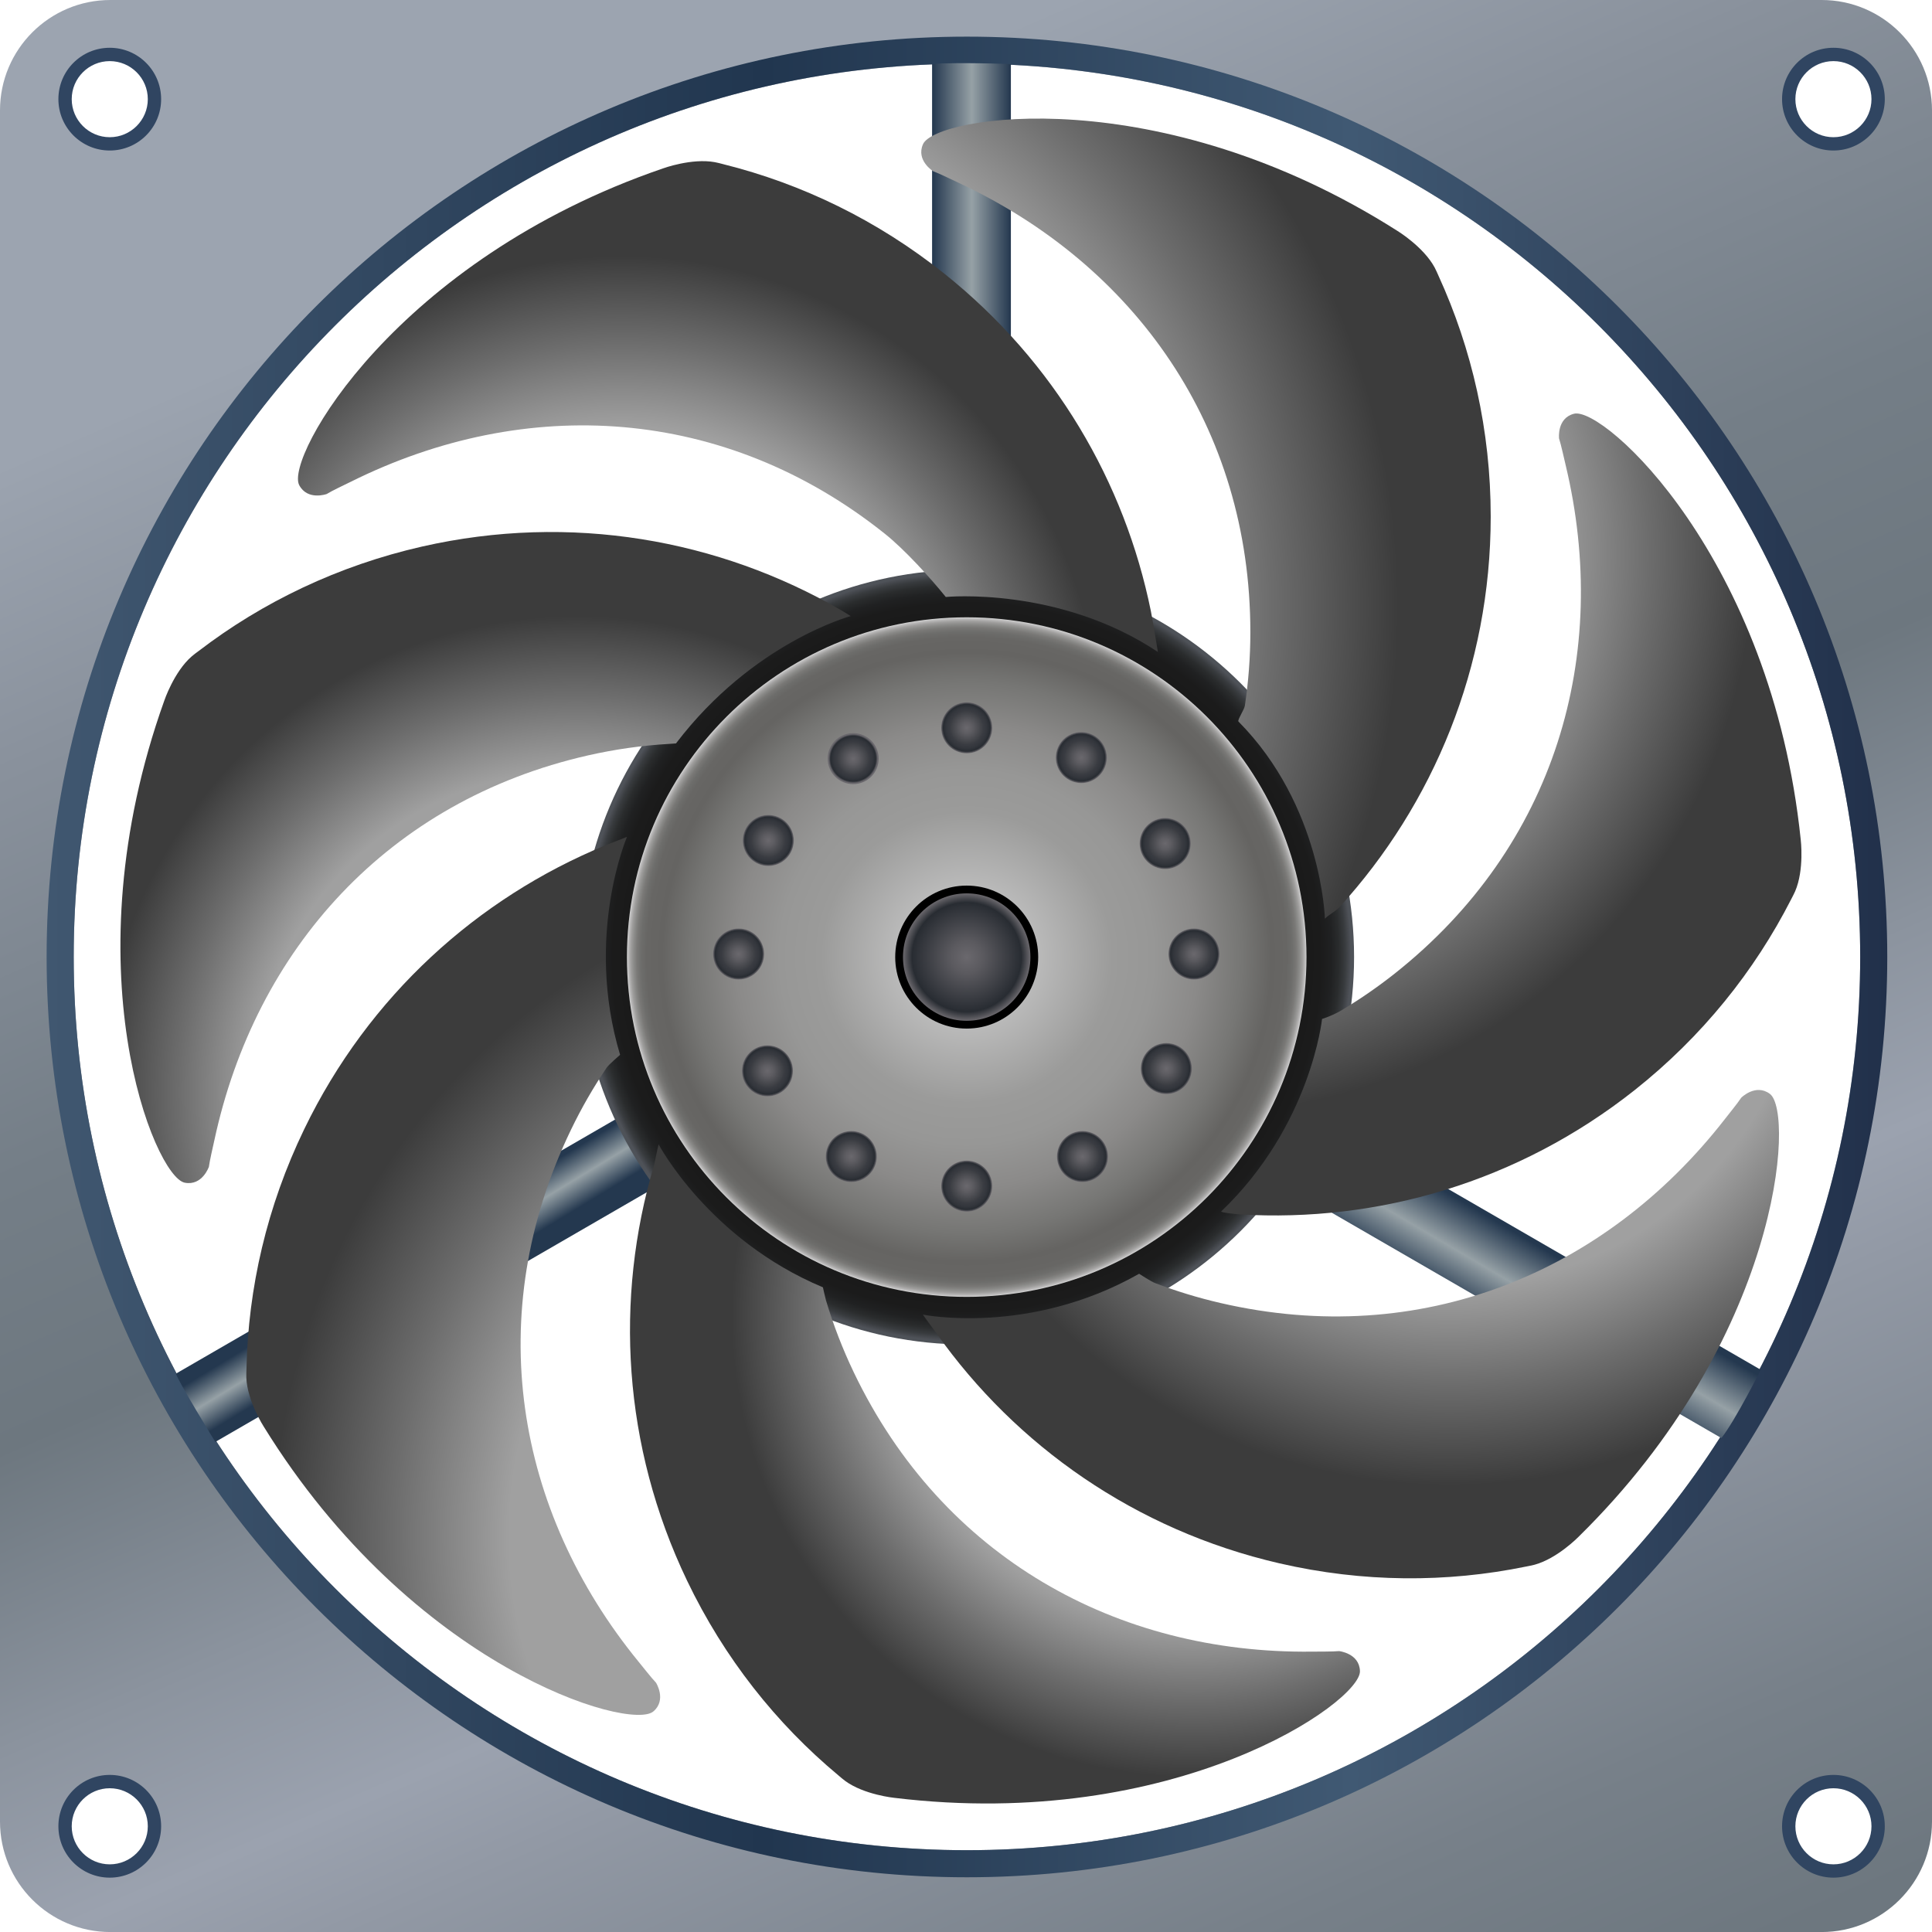
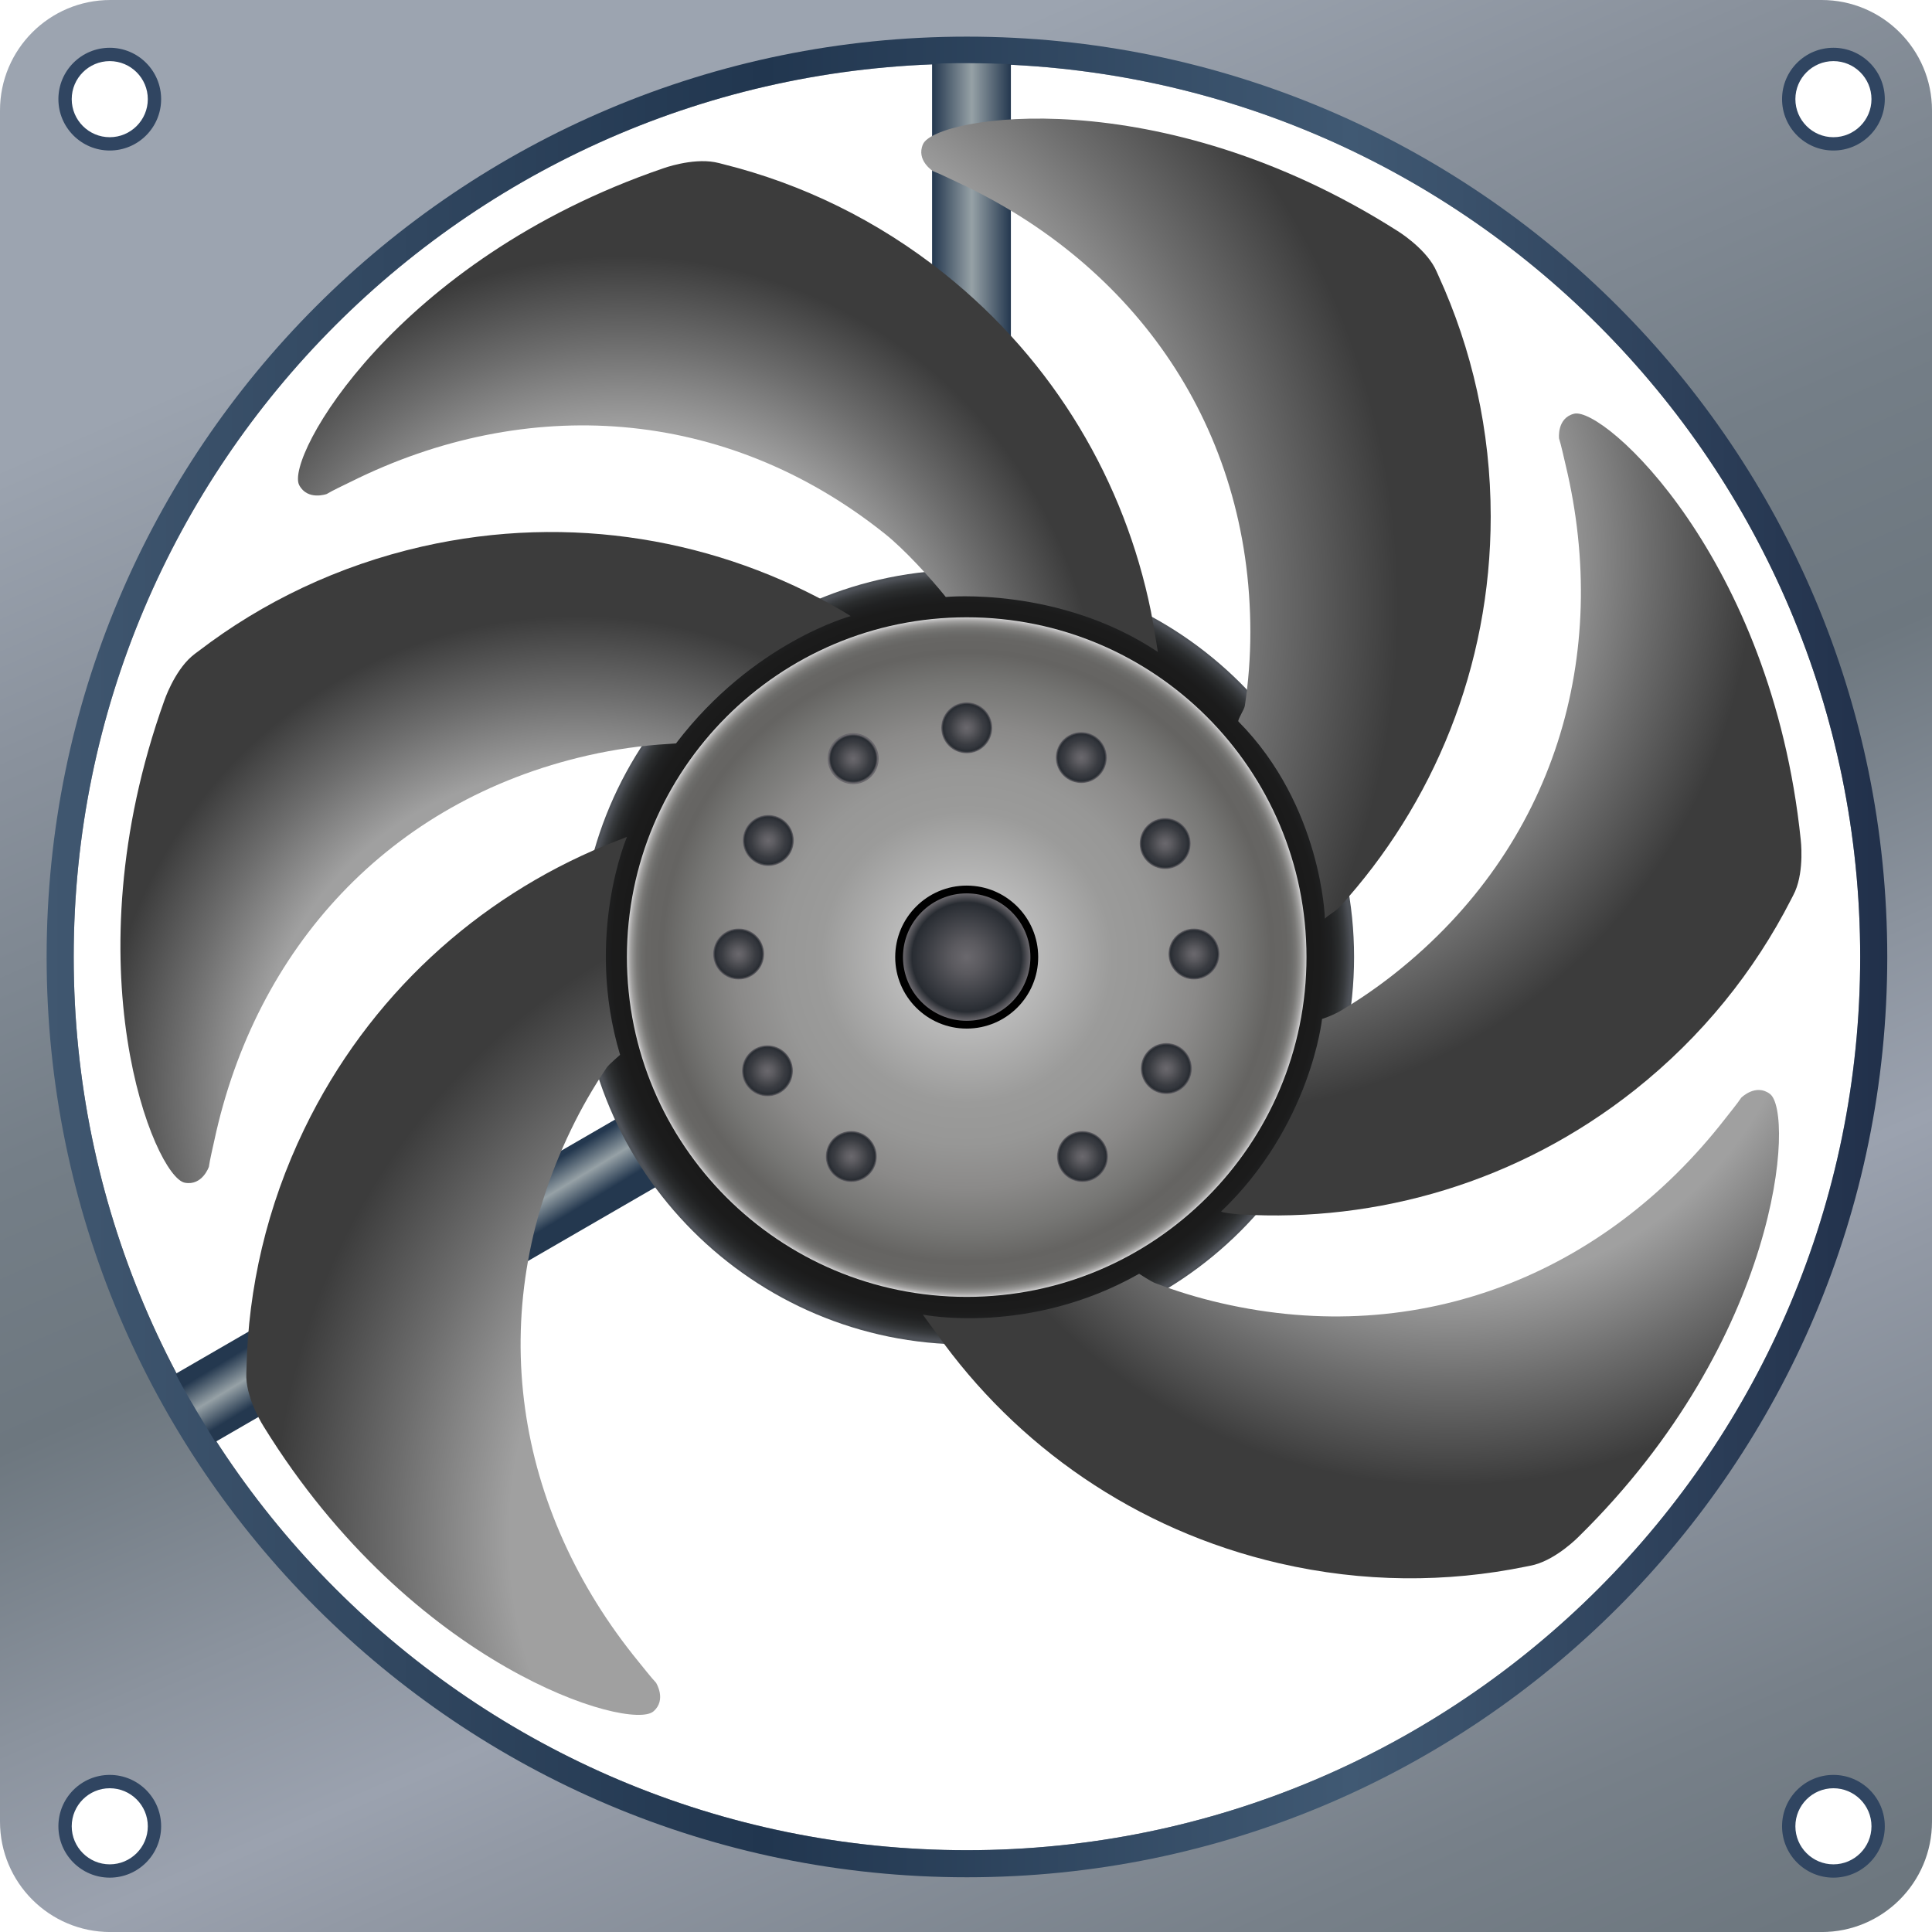
<svg xmlns="http://www.w3.org/2000/svg" version="1.1" baseProfile="tiny" id="_x31_3-15" x="0px" y="0px" width="104.254px" height="104.256px" viewBox="0 0 104.254 104.256" xml:space="preserve">
  <g>
    <g>
      <linearGradient id="SVGID_1_" gradientUnits="userSpaceOnUse" x1="33.903" y1="10.337" x2="78.237" y2="112.004">
        <stop offset="0" style="stop-color:#9CA4B0" />
        <stop offset="0.137" style="stop-color:#89919C" />
        <stop offset="0.32" style="stop-color:#747E87" />
        <stop offset="0.44" style="stop-color:#6D777F" />
        <stop offset="0.574" style="stop-color:#8B939E" />
        <stop offset="0.665" style="stop-color:#9BA2AF" />
        <stop offset="0.718" style="stop-color:#9299A5" />
        <stop offset="0.896" style="stop-color:#778089" />
        <stop offset="1" style="stop-color:#6D777F" />
      </linearGradient>
      <path fill="url(#SVGID_1_)" d="M98.297,0H5.957C2.666,0,0,2.668,0,5.957v92.34c0,3.291,2.666,5.959,5.957,5.959h92.34    c3.289,0,5.957-2.668,5.957-5.959V5.957C104.254,2.668,101.586,0,98.297,0z M5.922,3.133c1.225,0,2.219,0.992,2.219,2.217    S7.146,7.568,5.922,7.568S3.705,6.574,3.705,5.35S4.697,3.133,5.922,3.133z M5.922,100.768c-1.225,0-2.217-0.994-2.217-2.219    s0.992-2.217,2.217-2.217s2.219,0.992,2.219,2.217S7.146,100.768,5.922,100.768z M52.178,99.84    c-26.621,0-48.201-21.58-48.201-48.203c0-26.617,21.58-48.199,48.201-48.199c26.619,0,48.201,21.582,48.201,48.199    C100.379,78.26,78.797,99.84,52.178,99.84z M98.934,100.768c-1.225,0-2.217-0.994-2.217-2.219s0.992-2.217,2.217-2.217    s2.219,0.992,2.219,2.217S100.158,100.768,98.934,100.768z M98.934,7.568c-1.225,0-2.217-0.994-2.217-2.219    s0.992-2.217,2.217-2.217s2.219,0.992,2.219,2.217S100.158,7.568,98.934,7.568z" />
      <path fill="#304561" d="M98.934,3.298c1.132,0,2.054,0.921,2.054,2.052c0,1.132-0.922,2.054-2.054,2.054    c-1.131,0-2.052-0.922-2.052-2.054C96.882,4.219,97.803,3.298,98.934,3.298 M98.934,2.578c-1.531,0-2.771,1.24-2.771,2.771    s1.24,2.773,2.771,2.773s2.773-1.242,2.773-2.773S100.465,2.578,98.934,2.578L98.934,2.578z" />
      <path fill="#304561" d="M5.922,3.298c1.132,0,2.054,0.921,2.054,2.052c0,1.132-0.922,2.054-2.054,2.054    c-1.131,0-2.052-0.922-2.052-2.054C3.87,4.219,4.791,3.298,5.922,3.298 M5.922,2.578c-1.531,0-2.771,1.24-2.771,2.771    s1.24,2.773,2.771,2.773S8.695,6.881,8.695,5.35S7.453,2.578,5.922,2.578L5.922,2.578z" />
      <path fill="#304561" d="M98.934,96.497c1.132,0,2.054,0.921,2.054,2.052c0,1.132-0.922,2.054-2.054,2.054    c-1.131,0-2.052-0.922-2.052-2.054C96.882,97.418,97.803,96.497,98.934,96.497 M98.934,95.777c-1.531,0-2.771,1.24-2.771,2.771    s1.24,2.773,2.771,2.773s2.773-1.242,2.773-2.773S100.465,95.777,98.934,95.777L98.934,95.777z" />
      <path fill="#304561" d="M5.922,96.497c1.132,0,2.054,0.921,2.054,2.052c0,1.132-0.922,2.054-2.054,2.054    c-1.131,0-2.052-0.922-2.052-2.054C3.87,97.418,4.791,96.497,5.922,96.497 M5.922,95.777c-1.531,0-2.771,1.24-2.771,2.771    s1.24,2.773,2.771,2.773s2.773-1.242,2.773-2.773S7.453,95.777,5.922,95.777L5.922,95.777z" />
    </g>
    <linearGradient id="SVGID_2_" gradientUnits="userSpaceOnUse" x1="2.516" y1="51.639" x2="101.84" y2="51.639">
      <stop offset="0" style="stop-color:#405770" />
      <stop offset="0.39" style="stop-color:#21364F" />
      <stop offset="0.709" style="stop-color:#405973" />
      <stop offset="1" style="stop-color:#21304A" />
    </linearGradient>
    <path fill="url(#SVGID_2_)" d="M52.178,1.977c-27.428,0-49.662,22.236-49.662,49.66c0,27.43,22.234,49.664,49.662,49.664   c27.426,0,49.662-22.234,49.662-49.664C101.84,24.213,79.604,1.977,52.178,1.977z M52.178,99.84   c-26.621,0-48.201-21.58-48.201-48.203c0-26.617,21.58-48.199,48.201-48.199c26.619,0,48.201,21.582,48.201,48.199   C100.379,78.26,78.797,99.84,52.178,99.84z" />
    <g>
      <linearGradient id="SVGID_3_" gradientUnits="userSpaceOnUse" x1="50.297" y1="32.288" x2="54.549" y2="32.288">
        <stop offset="0" style="stop-color:#24384F" />
        <stop offset="0.505" style="stop-color:#96A1A6" />
        <stop offset="1" style="stop-color:#24384F" />
      </linearGradient>
      <path fill="url(#SVGID_3_)" d="M50.297,3.457v57.711h4.252V3.457C54.549,3.457,51.557,3.346,50.297,3.457z" />
      <linearGradient id="SVGID_4_" gradientUnits="userSpaceOnUse" x1="32.514" y1="61.065" x2="33.993" y2="63.503">
        <stop offset="0" style="stop-color:#24384F" />
        <stop offset="0.505" style="stop-color:#96A1A6" />
        <stop offset="1" style="stop-color:#24384F" />
      </linearGradient>
      <path fill="url(#SVGID_4_)" d="M9.492,74.125l45.891-26.553l2.127,3.682L11.619,77.809C11.619,77.809,9.641,74.59,9.492,74.125z" />
      <linearGradient id="SVGID_5_" gradientUnits="userSpaceOnUse" x1="72.216" y1="60.884" x2="69.771" y2="65.04">
        <stop offset="0" style="stop-color:#24384F" />
        <stop offset="0.505" style="stop-color:#96A1A6" />
        <stop offset="1" style="stop-color:#24384F" />
      </linearGradient>
-       <path fill="url(#SVGID_5_)" d="M92.889,77.6L47.338,51.256l2.125-3.684l45.551,26.344C95.014,73.916,93.639,76.654,92.889,77.6z" />
    </g>
    <g>
      <radialGradient id="SVGID_6_" cx="52.165" cy="51.648" r="20.735" gradientUnits="userSpaceOnUse">
        <stop offset="0" style="stop-color:#4E5258" />
        <stop offset="0.623" style="stop-color:#4E5258" />
        <stop offset="0.725" style="stop-color:#4E5258" />
        <stop offset="0.846" style="stop-color:#191919" />
        <stop offset="0.922" style="stop-color:#1B1B1B" />
        <stop offset="0.949" style="stop-color:#202122" />
        <stop offset="0.969" style="stop-color:#2A2C2D" />
        <stop offset="0.985" style="stop-color:#383B3E" />
        <stop offset="0.998" style="stop-color:#4B4E54" />
        <stop offset="1" style="stop-color:#4E5258" />
      </radialGradient>
      <path fill="url(#SVGID_6_)" d="M73.068,51.646c0,11.544-9.359,20.905-20.902,20.905S31.262,63.19,31.262,51.646    c0-11.542,9.361-20.901,20.904-20.901S73.068,40.104,73.068,51.646z" />
      <radialGradient id="SVGID_7_" cx="52.165" cy="51.648" r="18.335" gradientUnits="userSpaceOnUse">
        <stop offset="0" style="stop-color:#D2D2D2" />
        <stop offset="0.161" style="stop-color:#C0C0C0" />
        <stop offset="0.429" style="stop-color:#9B9B9A" />
        <stop offset="0.55" style="stop-color:#979796" />
        <stop offset="0.679" style="stop-color:#8B8A89" />
        <stop offset="0.81" style="stop-color:#767674" />
        <stop offset="0.896" style="stop-color:#656462" />
        <stop offset="0.942" style="stop-color:#676664" />
        <stop offset="0.958" style="stop-color:#6D6D6B" />
        <stop offset="0.97" style="stop-color:#797876" />
        <stop offset="0.979" style="stop-color:#898987" />
        <stop offset="0.988" style="stop-color:#9F9E9D" />
        <stop offset="0.995" style="stop-color:#B9B8B8" />
        <stop offset="1" style="stop-color:#D2D2D2" />
      </radialGradient>
      <path fill="url(#SVGID_7_)" d="M70.5,51.646c0,10.129-8.209,18.336-18.334,18.336c-10.129,0-18.336-8.207-18.336-18.336    c0-10.125,8.207-18.335,18.336-18.335C62.291,33.312,70.5,41.521,70.5,51.646z" />
      <g>
        <radialGradient id="SVGID_8_" cx="52.166" cy="39.274" r="1.375" gradientUnits="userSpaceOnUse">
          <stop offset="0" style="stop-color:#6A686D" />
          <stop offset="0.22" style="stop-color:#5E5D62" />
          <stop offset="0.617" style="stop-color:#3E4045" />
          <stop offset="0.659" style="stop-color:#3A3C42" />
          <stop offset="0.799" style="stop-color:#33363C" />
          <stop offset="0.923" style="stop-color:#282C32" />
          <stop offset="0.995" style="stop-color:#666469" />
          <stop offset="1" style="stop-color:#6A686D" />
        </radialGradient>
        <circle fill="url(#SVGID_8_)" cx="52.166" cy="39.274" r="1.375" />
        <radialGradient id="SVGID_9_" cx="64.43" cy="51.48" r="1.375" gradientUnits="userSpaceOnUse">
          <stop offset="0" style="stop-color:#6A686D" />
          <stop offset="0.22" style="stop-color:#5E5D62" />
          <stop offset="0.617" style="stop-color:#3E4045" />
          <stop offset="0.659" style="stop-color:#3A3C42" />
          <stop offset="0.799" style="stop-color:#33363C" />
          <stop offset="0.923" style="stop-color:#282C32" />
          <stop offset="0.995" style="stop-color:#666469" />
          <stop offset="1" style="stop-color:#6A686D" />
        </radialGradient>
        <circle fill="url(#SVGID_9_)" cx="64.43" cy="51.48" r="1.375" />
        <radialGradient id="SVGID_10_" cx="62.938" cy="57.661" r="1.375" gradientUnits="userSpaceOnUse">
          <stop offset="0" style="stop-color:#6A686D" />
          <stop offset="0.22" style="stop-color:#5E5D62" />
          <stop offset="0.617" style="stop-color:#3E4045" />
          <stop offset="0.659" style="stop-color:#3A3C42" />
          <stop offset="0.799" style="stop-color:#33363C" />
          <stop offset="0.923" style="stop-color:#282C32" />
          <stop offset="0.995" style="stop-color:#666469" />
          <stop offset="1" style="stop-color:#6A686D" />
        </radialGradient>
        <circle fill="url(#SVGID_10_)" cx="62.938" cy="57.661" r="1.375" />
        <radialGradient id="SVGID_11_" cx="58.412" cy="62.409" r="1.375" gradientUnits="userSpaceOnUse">
          <stop offset="0" style="stop-color:#6A686D" />
          <stop offset="0.22" style="stop-color:#5E5D62" />
          <stop offset="0.617" style="stop-color:#3E4045" />
          <stop offset="0.659" style="stop-color:#3A3C42" />
          <stop offset="0.799" style="stop-color:#33363C" />
          <stop offset="0.923" style="stop-color:#282C32" />
          <stop offset="0.995" style="stop-color:#666469" />
          <stop offset="1" style="stop-color:#6A686D" />
        </radialGradient>
        <circle fill="url(#SVGID_11_)" cx="58.412" cy="62.409" r="1.375" />
        <radialGradient id="SVGID_12_" cx="45.935" cy="62.409" r="1.375" gradientUnits="userSpaceOnUse">
          <stop offset="0" style="stop-color:#6A686D" />
          <stop offset="0.22" style="stop-color:#5E5D62" />
          <stop offset="0.617" style="stop-color:#3E4045" />
          <stop offset="0.659" style="stop-color:#3A3C42" />
          <stop offset="0.799" style="stop-color:#33363C" />
          <stop offset="0.923" style="stop-color:#282C32" />
          <stop offset="0.995" style="stop-color:#666469" />
          <stop offset="1" style="stop-color:#6A686D" />
        </radialGradient>
        <circle fill="url(#SVGID_12_)" cx="45.936" cy="62.409" r="1.375" />
        <radialGradient id="SVGID_13_" cx="41.413" cy="57.784" r="1.375" gradientUnits="userSpaceOnUse">
          <stop offset="0" style="stop-color:#6A686D" />
          <stop offset="0.22" style="stop-color:#5E5D62" />
          <stop offset="0.617" style="stop-color:#3E4045" />
          <stop offset="0.659" style="stop-color:#3A3C42" />
          <stop offset="0.799" style="stop-color:#33363C" />
          <stop offset="0.923" style="stop-color:#282C32" />
          <stop offset="0.995" style="stop-color:#666469" />
          <stop offset="1" style="stop-color:#6A686D" />
        </radialGradient>
        <circle fill="url(#SVGID_13_)" cx="41.413" cy="57.785" r="1.374" />
        <radialGradient id="SVGID_14_" cx="39.857" cy="51.48" r="1.375" gradientUnits="userSpaceOnUse">
          <stop offset="0" style="stop-color:#6A686D" />
          <stop offset="0.22" style="stop-color:#5E5D62" />
          <stop offset="0.617" style="stop-color:#3E4045" />
          <stop offset="0.659" style="stop-color:#3A3C42" />
          <stop offset="0.799" style="stop-color:#33363C" />
          <stop offset="0.923" style="stop-color:#282C32" />
          <stop offset="0.995" style="stop-color:#666469" />
          <stop offset="1" style="stop-color:#6A686D" />
        </radialGradient>
        <circle fill="url(#SVGID_14_)" cx="39.857" cy="51.48" r="1.375" />
        <radialGradient id="SVGID_15_" cx="41.459" cy="45.352" r="1.375" gradientUnits="userSpaceOnUse">
          <stop offset="0" style="stop-color:#6A686D" />
          <stop offset="0.22" style="stop-color:#5E5D62" />
          <stop offset="0.617" style="stop-color:#3E4045" />
          <stop offset="0.659" style="stop-color:#3A3C42" />
          <stop offset="0.799" style="stop-color:#33363C" />
          <stop offset="0.923" style="stop-color:#282C32" />
          <stop offset="0.995" style="stop-color:#666469" />
          <stop offset="1" style="stop-color:#6A686D" />
        </radialGradient>
        <circle fill="url(#SVGID_15_)" cx="41.459" cy="45.353" r="1.375" />
        <radialGradient id="SVGID_16_" cx="46.039" cy="40.937" r="1.321" gradientUnits="userSpaceOnUse">
          <stop offset="0" style="stop-color:#6A686D" />
          <stop offset="0.22" style="stop-color:#5E5D62" />
          <stop offset="0.617" style="stop-color:#3E4045" />
          <stop offset="0.659" style="stop-color:#3A3C42" />
          <stop offset="0.799" style="stop-color:#33363C" />
          <stop offset="0.923" style="stop-color:#282C32" />
          <stop offset="0.995" style="stop-color:#666469" />
          <stop offset="1" style="stop-color:#6A686D" />
        </radialGradient>
        <circle fill="url(#SVGID_16_)" cx="46.039" cy="40.937" r="1.375" />
        <radialGradient id="SVGID_17_" cx="58.35" cy="40.88" r="1.375" gradientUnits="userSpaceOnUse">
          <stop offset="0" style="stop-color:#6A686D" />
          <stop offset="0.22" style="stop-color:#5E5D62" />
          <stop offset="0.617" style="stop-color:#3E4045" />
          <stop offset="0.659" style="stop-color:#3A3C42" />
          <stop offset="0.799" style="stop-color:#33363C" />
          <stop offset="0.923" style="stop-color:#282C32" />
          <stop offset="0.995" style="stop-color:#666469" />
          <stop offset="1" style="stop-color:#6A686D" />
        </radialGradient>
        <circle fill="url(#SVGID_17_)" cx="58.35" cy="40.88" r="1.375" />
        <radialGradient id="SVGID_18_" cx="62.876" cy="45.518" r="1.375" gradientUnits="userSpaceOnUse">
          <stop offset="0" style="stop-color:#6A686D" />
          <stop offset="0.22" style="stop-color:#5E5D62" />
          <stop offset="0.617" style="stop-color:#3E4045" />
          <stop offset="0.659" style="stop-color:#3A3C42" />
          <stop offset="0.799" style="stop-color:#33363C" />
          <stop offset="0.923" style="stop-color:#282C32" />
          <stop offset="0.995" style="stop-color:#666469" />
          <stop offset="1" style="stop-color:#6A686D" />
        </radialGradient>
        <circle fill="url(#SVGID_18_)" cx="62.876" cy="45.518" r="1.376" />
        <radialGradient id="SVGID_19_" cx="52.166" cy="64.005" r="1.375" gradientUnits="userSpaceOnUse">
          <stop offset="0" style="stop-color:#6A686D" />
          <stop offset="0.22" style="stop-color:#5E5D62" />
          <stop offset="0.617" style="stop-color:#3E4045" />
          <stop offset="0.659" style="stop-color:#3A3C42" />
          <stop offset="0.799" style="stop-color:#33363C" />
          <stop offset="0.923" style="stop-color:#282C32" />
          <stop offset="0.995" style="stop-color:#666469" />
          <stop offset="1" style="stop-color:#6A686D" />
        </radialGradient>
-         <circle fill="url(#SVGID_19_)" cx="52.166" cy="64.005" r="1.375" />
      </g>
      <g>
        <radialGradient id="SVGID_20_" cx="33.563" cy="39.602" r="25.791" gradientUnits="userSpaceOnUse">
          <stop offset="0.005" style="stop-color:#A0A0A0" />
          <stop offset="0.643" style="stop-color:#A0A0A0" />
          <stop offset="0.818" style="stop-color:#6D6D6D" />
          <stop offset="1" style="stop-color:#3C3C3C" />
        </radialGradient>
        <path fill="url(#SVGID_20_)" d="M62.482,35.181c0,0-0.258-1.601-0.379-2.204c-1.41-6.942-5.174-13.444-11.141-18.207     c-3.629-2.896-7.699-4.854-11.924-5.908c-0.154-0.04-0.309-0.083-0.463-0.111c-1.254-0.229-2.791,0.334-2.791,0.334     c-14.465,4.953-20.41,15.619-19.639,17.091c0.447,0.853,1.482,0.483,1.482,0.483c0.307-0.188,0.988-0.507,1.309-0.665     c9.43-4.693,20.164-4.096,28.809,2.806c1.066,0.85,2.449,2.368,3.291,3.414C51.037,32.213,57.137,31.623,62.482,35.181z" />
        <radialGradient id="SVGID_21_" cx="33.553" cy="32.75" r="41.906" gradientUnits="userSpaceOnUse">
          <stop offset="0.005" style="stop-color:#A0A0A0" />
          <stop offset="0.676" style="stop-color:#A0A0A0" />
          <stop offset="0.835" style="stop-color:#6D6D6D" />
          <stop offset="1" style="stop-color:#3C3C3C" />
        </radialGradient>
        <path fill="url(#SVGID_21_)" d="M66.83,38.936c-0.074-0.075,0.311-0.635,0.344-0.85c0.195-1.297,0.297-2.622,0.297-3.974     c0-11.062-6.23-19.823-15.781-24.265c-0.326-0.15-0.998-0.484-1.336-0.607c0,0-0.936-0.58-0.547-1.46     c0.666-1.521,12.713-3.528,25.607,4.684c0,0,1.398,0.852,2.004,1.974c0.074,0.139,0.135,0.287,0.201,0.432     c1.811,3.959,2.822,8.363,2.822,13.004c0,8.123-3.096,15.522-8.17,21.087c-0.203,0.223-0.568,0.395-0.777,0.613     C71.494,49.573,71.34,43.493,66.83,38.936z" />
        <radialGradient id="SVGID_22_" cx="64.4" cy="29.899" r="30.226" gradientUnits="userSpaceOnUse">
          <stop offset="0.005" style="stop-color:#A0A0A0" />
          <stop offset="0.632" style="stop-color:#A0A0A0" />
          <stop offset="0.812" style="stop-color:#6D6D6D" />
          <stop offset="1" style="stop-color:#3C3C3C" />
        </radialGradient>
        <path fill="url(#SVGID_22_)" d="M65.902,65.367c-0.066,0.063,0.789,0.152,1,0.164c7.422,0.447,15.027-1.733,21.313-6.712     c3.639-2.886,6.459-6.412,8.439-10.291c0.072-0.143,0.148-0.282,0.213-0.428c0.504-1.169,0.303-2.793,0.303-2.793     c-1.574-15.209-10.631-23.402-12.238-22.98c-0.932,0.242-0.803,1.335-0.803,1.335c0.111,0.342,0.27,1.079,0.354,1.428     c2.453,10.241-0.545,20.566-9.213,27.438c-0.953,0.754-1.941,1.433-2.959,2.035c-0.193,0.116-0.637,0.319-0.971,0.422     C71.34,54.984,70.746,60.73,65.902,65.367z" />
        <radialGradient id="SVGID_23_" cx="78.209" cy="50.066" r="30.083" gradientUnits="userSpaceOnUse">
          <stop offset="0.005" style="stop-color:#A0A0A0" />
          <stop offset="0.643" style="stop-color:#A0A0A0" />
          <stop offset="0.818" style="stop-color:#6D6D6D" />
          <stop offset="1" style="stop-color:#3C3C3C" />
        </radialGradient>
        <path fill="url(#SVGID_23_)" d="M61.469,68.735c0,0,0.646,0.419,0.846,0.496c1.145,0.438,2.332,0.802,3.561,1.085     c10.779,2.487,20.717-1.608,27.191-9.915c0.219-0.285,0.697-0.866,0.893-1.166c0,0,0.777-0.783,1.547-0.207     c1.334,0.994,0.58,13.184-10.324,23.899c0,0-1.143,1.172-2.373,1.508c-0.152,0.041-0.309,0.068-0.465,0.1     c-4.266,0.875-8.785,0.869-13.309-0.176c-7.787-1.798-14.217-6.357-18.498-12.405c-0.152-0.213-0.594-0.797-0.738-1.015     C49.799,70.939,55.527,72.103,61.469,68.735z" />
        <radialGradient id="SVGID_24_" cx="64.425" cy="70.958" r="24.94" gradientUnits="userSpaceOnUse">
          <stop offset="0.005" style="stop-color:#A0A0A0" />
          <stop offset="0.67" style="stop-color:#A0A0A0" />
          <stop offset="0.832" style="stop-color:#6D6D6D" />
          <stop offset="1" style="stop-color:#3C3C3C" />
        </radialGradient>
-         <path fill="url(#SVGID_24_)" d="M44.406,69.466c0,0,0.119,0.546,0.168,0.712c0.393,1.312,0.891,2.61,1.502,3.884     c4.779,9.974,14.184,15.185,24.713,15.063c0.361-0.006,1.113,0.004,1.471-0.029c0,0,1.096,0.117,1.125,1.078     c0.055,1.662-9.941,8.678-25.119,6.841c0,0-1.631-0.161-2.658-0.913c-0.127-0.094-0.246-0.198-0.369-0.302     c-3.346-2.788-6.158-6.321-8.166-10.511c-3.482-7.271-3.908-15.218-1.789-22.386c0.057-0.189,0.197-0.964,0.256-1.151     C35.539,61.752,38.258,66.894,44.406,69.466z" />
        <radialGradient id="SVGID_25_" cx="50.919" cy="82.918" r="36.156" gradientUnits="userSpaceOnUse">
          <stop offset="0.005" style="stop-color:#A0A0A0" />
          <stop offset="0.648" style="stop-color:#A0A0A0" />
          <stop offset="0.821" style="stop-color:#6D6D6D" />
          <stop offset="1" style="stop-color:#3C3C3C" />
        </radialGradient>
        <path fill="url(#SVGID_25_)" d="M33.461,56.92c0,0-0.604,0.516-0.725,0.694c-0.711,1.051-1.354,2.166-1.922,3.343     C26,70.916,27.793,81.516,34.459,89.67c0.229,0.277,0.689,0.87,0.939,1.129c0,0,0.59,0.929-0.141,1.553     c-1.266,1.078-12.984-2.357-21.02-15.362c0,0-0.891-1.375-0.945-2.648c-0.006-0.158,0.004-0.317,0.008-0.477     c0.092-4.354,1.098-8.759,3.119-12.938c3.482-7.203,9.363-12.47,16.221-15.301c0.209-0.086,0.982-0.387,1.195-0.469     C33.836,45.157,31.533,50.499,33.461,56.92z" />
        <radialGradient id="SVGID_26_" cx="31.123" cy="58.951" r="25.712" gradientUnits="userSpaceOnUse">
          <stop offset="0.005" style="stop-color:#A0A0A0" />
          <stop offset="0.676" style="stop-color:#A0A0A0" />
          <stop offset="0.835" style="stop-color:#6D6D6D" />
          <stop offset="1" style="stop-color:#3C3C3C" />
        </radialGradient>
        <path fill="url(#SVGID_26_)" d="M36.477,40.116c0,0-0.168,0.014-0.389,0.027c-1.441,0.084-2.898,0.289-4.355,0.619     c-10.785,2.451-17.949,10.466-20.164,20.763c-0.076,0.351-0.25,1.082-0.297,1.438c0,0-0.357,1.041-1.303,0.857     c-1.631-0.314-6.256-11.616-1.105-26.009c0,0,0.52-1.554,1.48-2.391c0.119-0.104,0.248-0.196,0.377-0.292     c3.457-2.646,7.529-4.605,12.057-5.636c8.02-1.821,16.02-0.385,22.615,3.439c0.188,0.105,0.328,0.201,0.512,0.314     C45.904,33.248,40.639,34.651,36.477,40.116z" />
      </g>
      <g>
        <circle cx="52.165" cy="51.646" r="3.858" />
        <radialGradient id="SVGID_27_" cx="52.165" cy="51.648" r="3.438" gradientUnits="userSpaceOnUse">
          <stop offset="0" style="stop-color:#6A686D" />
          <stop offset="0.253" style="stop-color:#5B5A5F" />
          <stop offset="0.742" style="stop-color:#32353B" />
          <stop offset="0.857" style="stop-color:#282C32" />
          <stop offset="0.991" style="stop-color:#666469" />
          <stop offset="1" style="stop-color:#6A686D" />
        </radialGradient>
        <circle fill="url(#SVGID_27_)" cx="52.165" cy="51.646" r="3.438" />
      </g>
    </g>
  </g>
</svg>